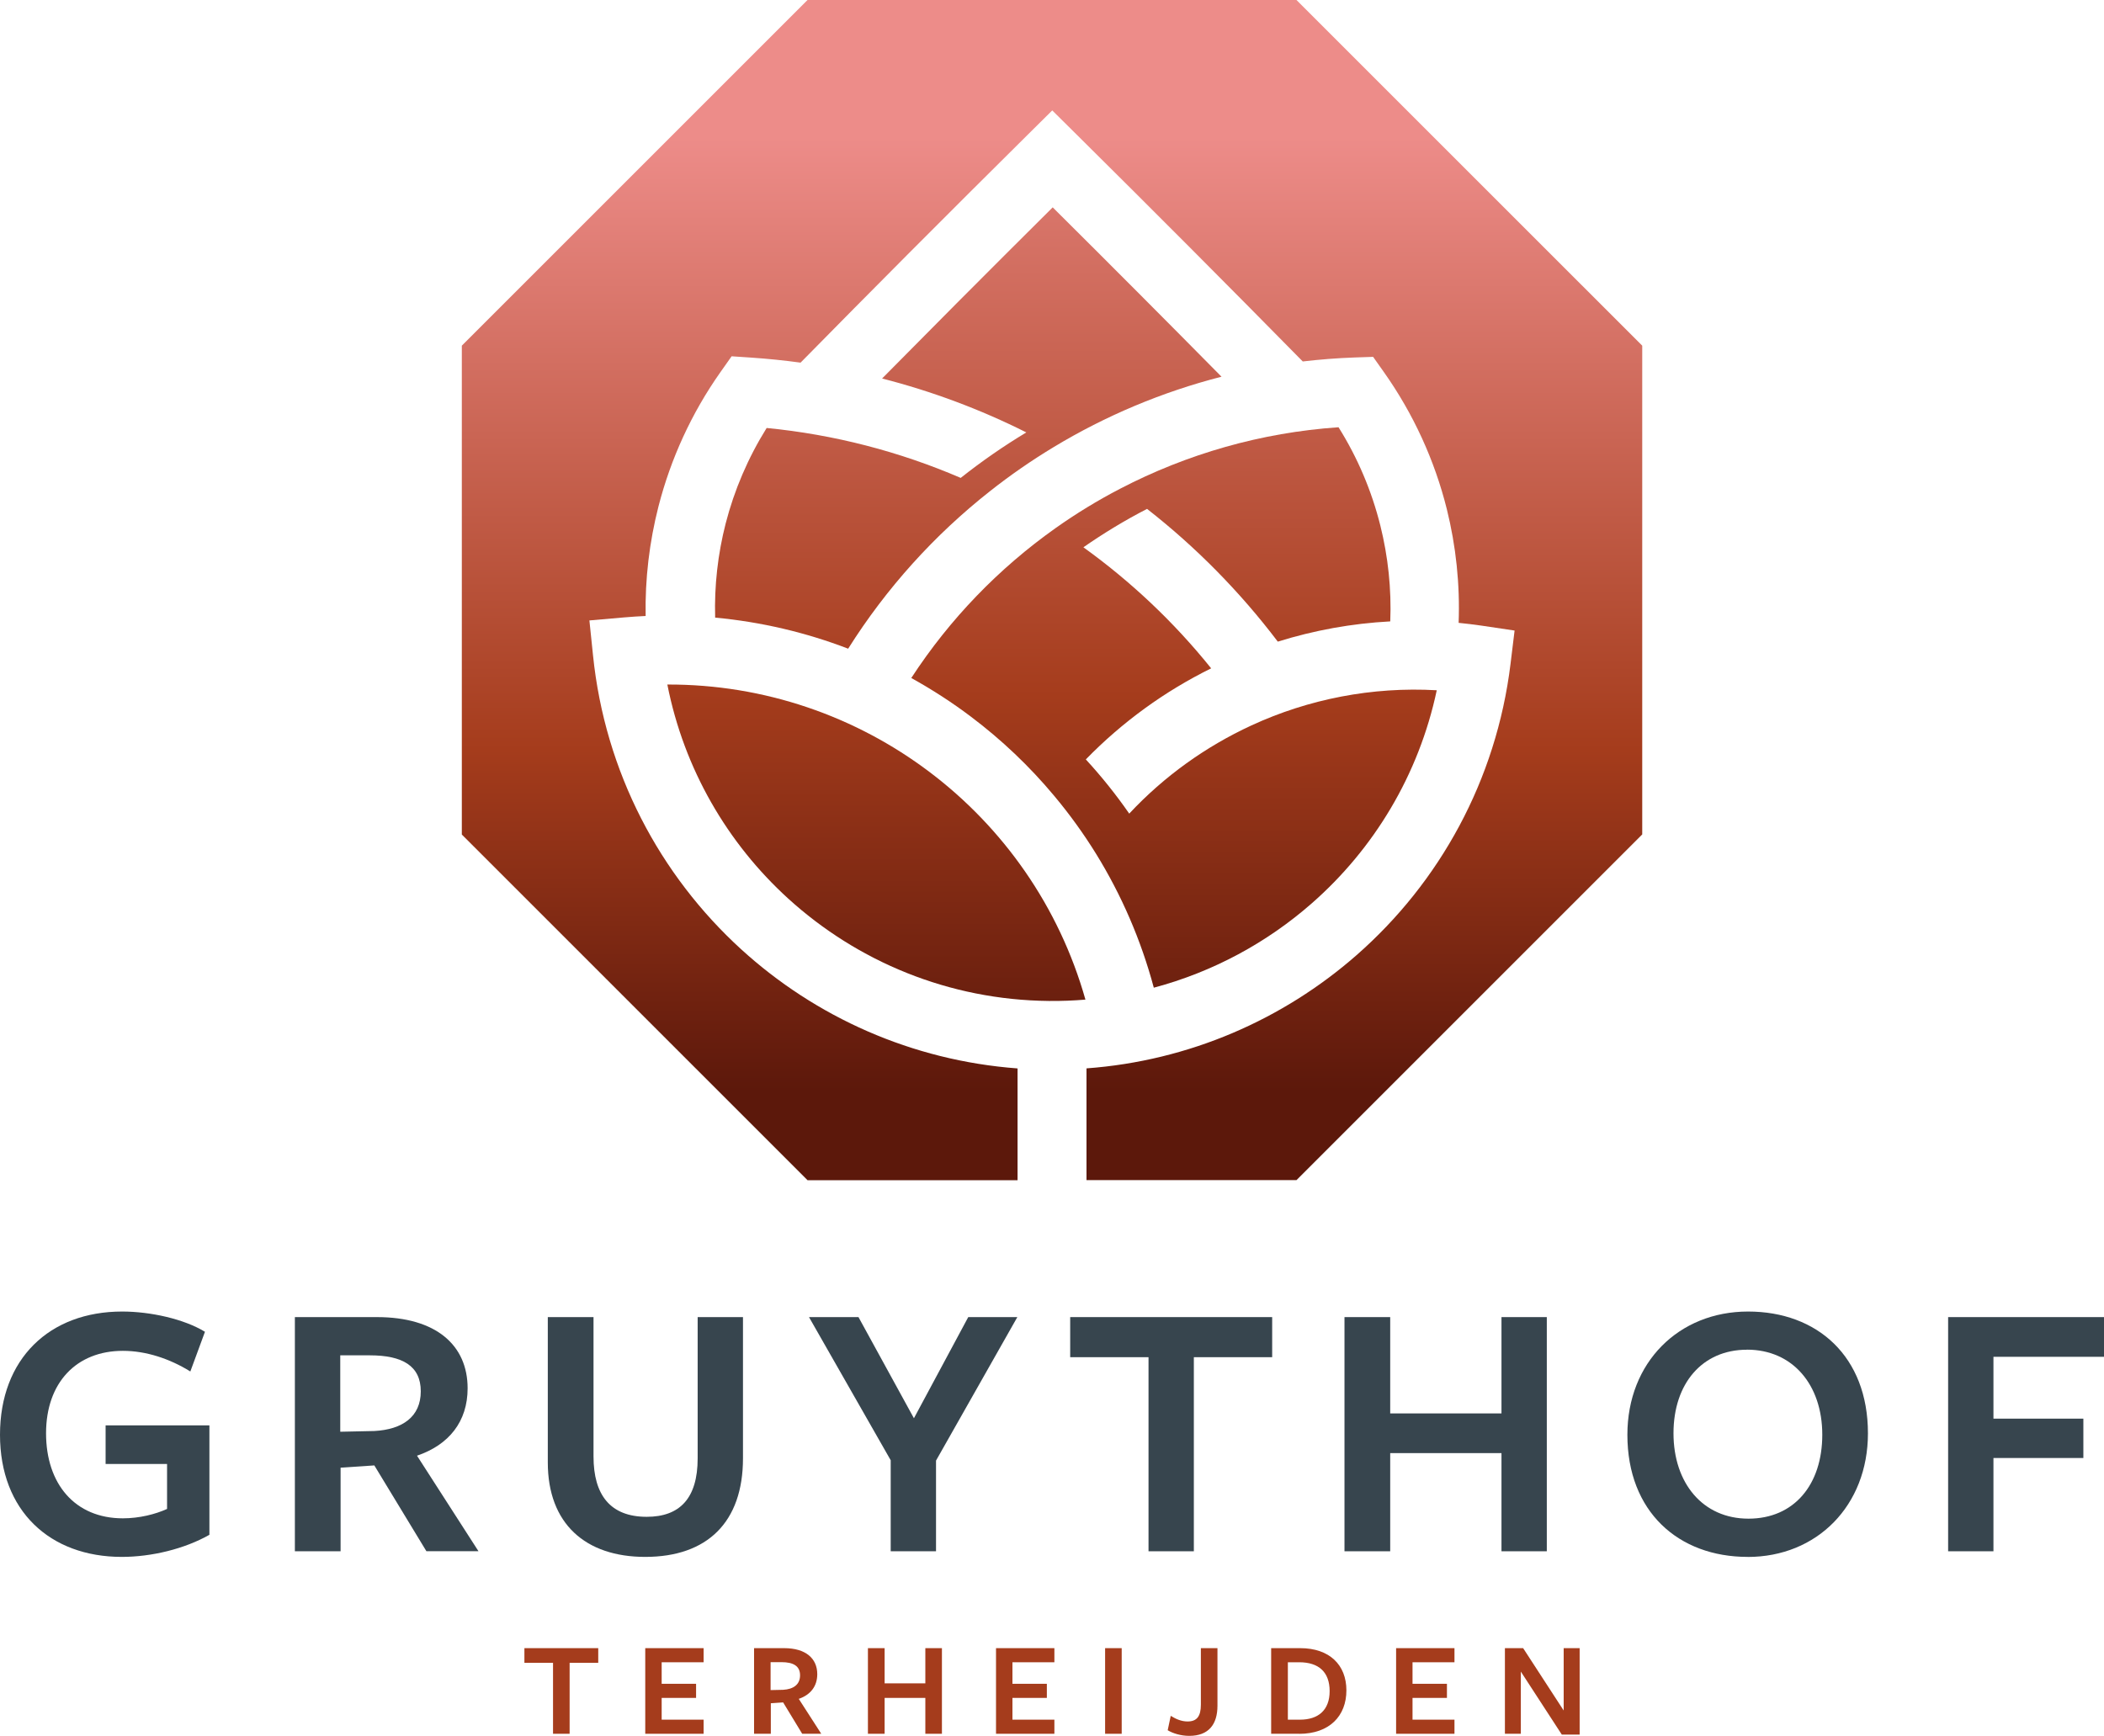
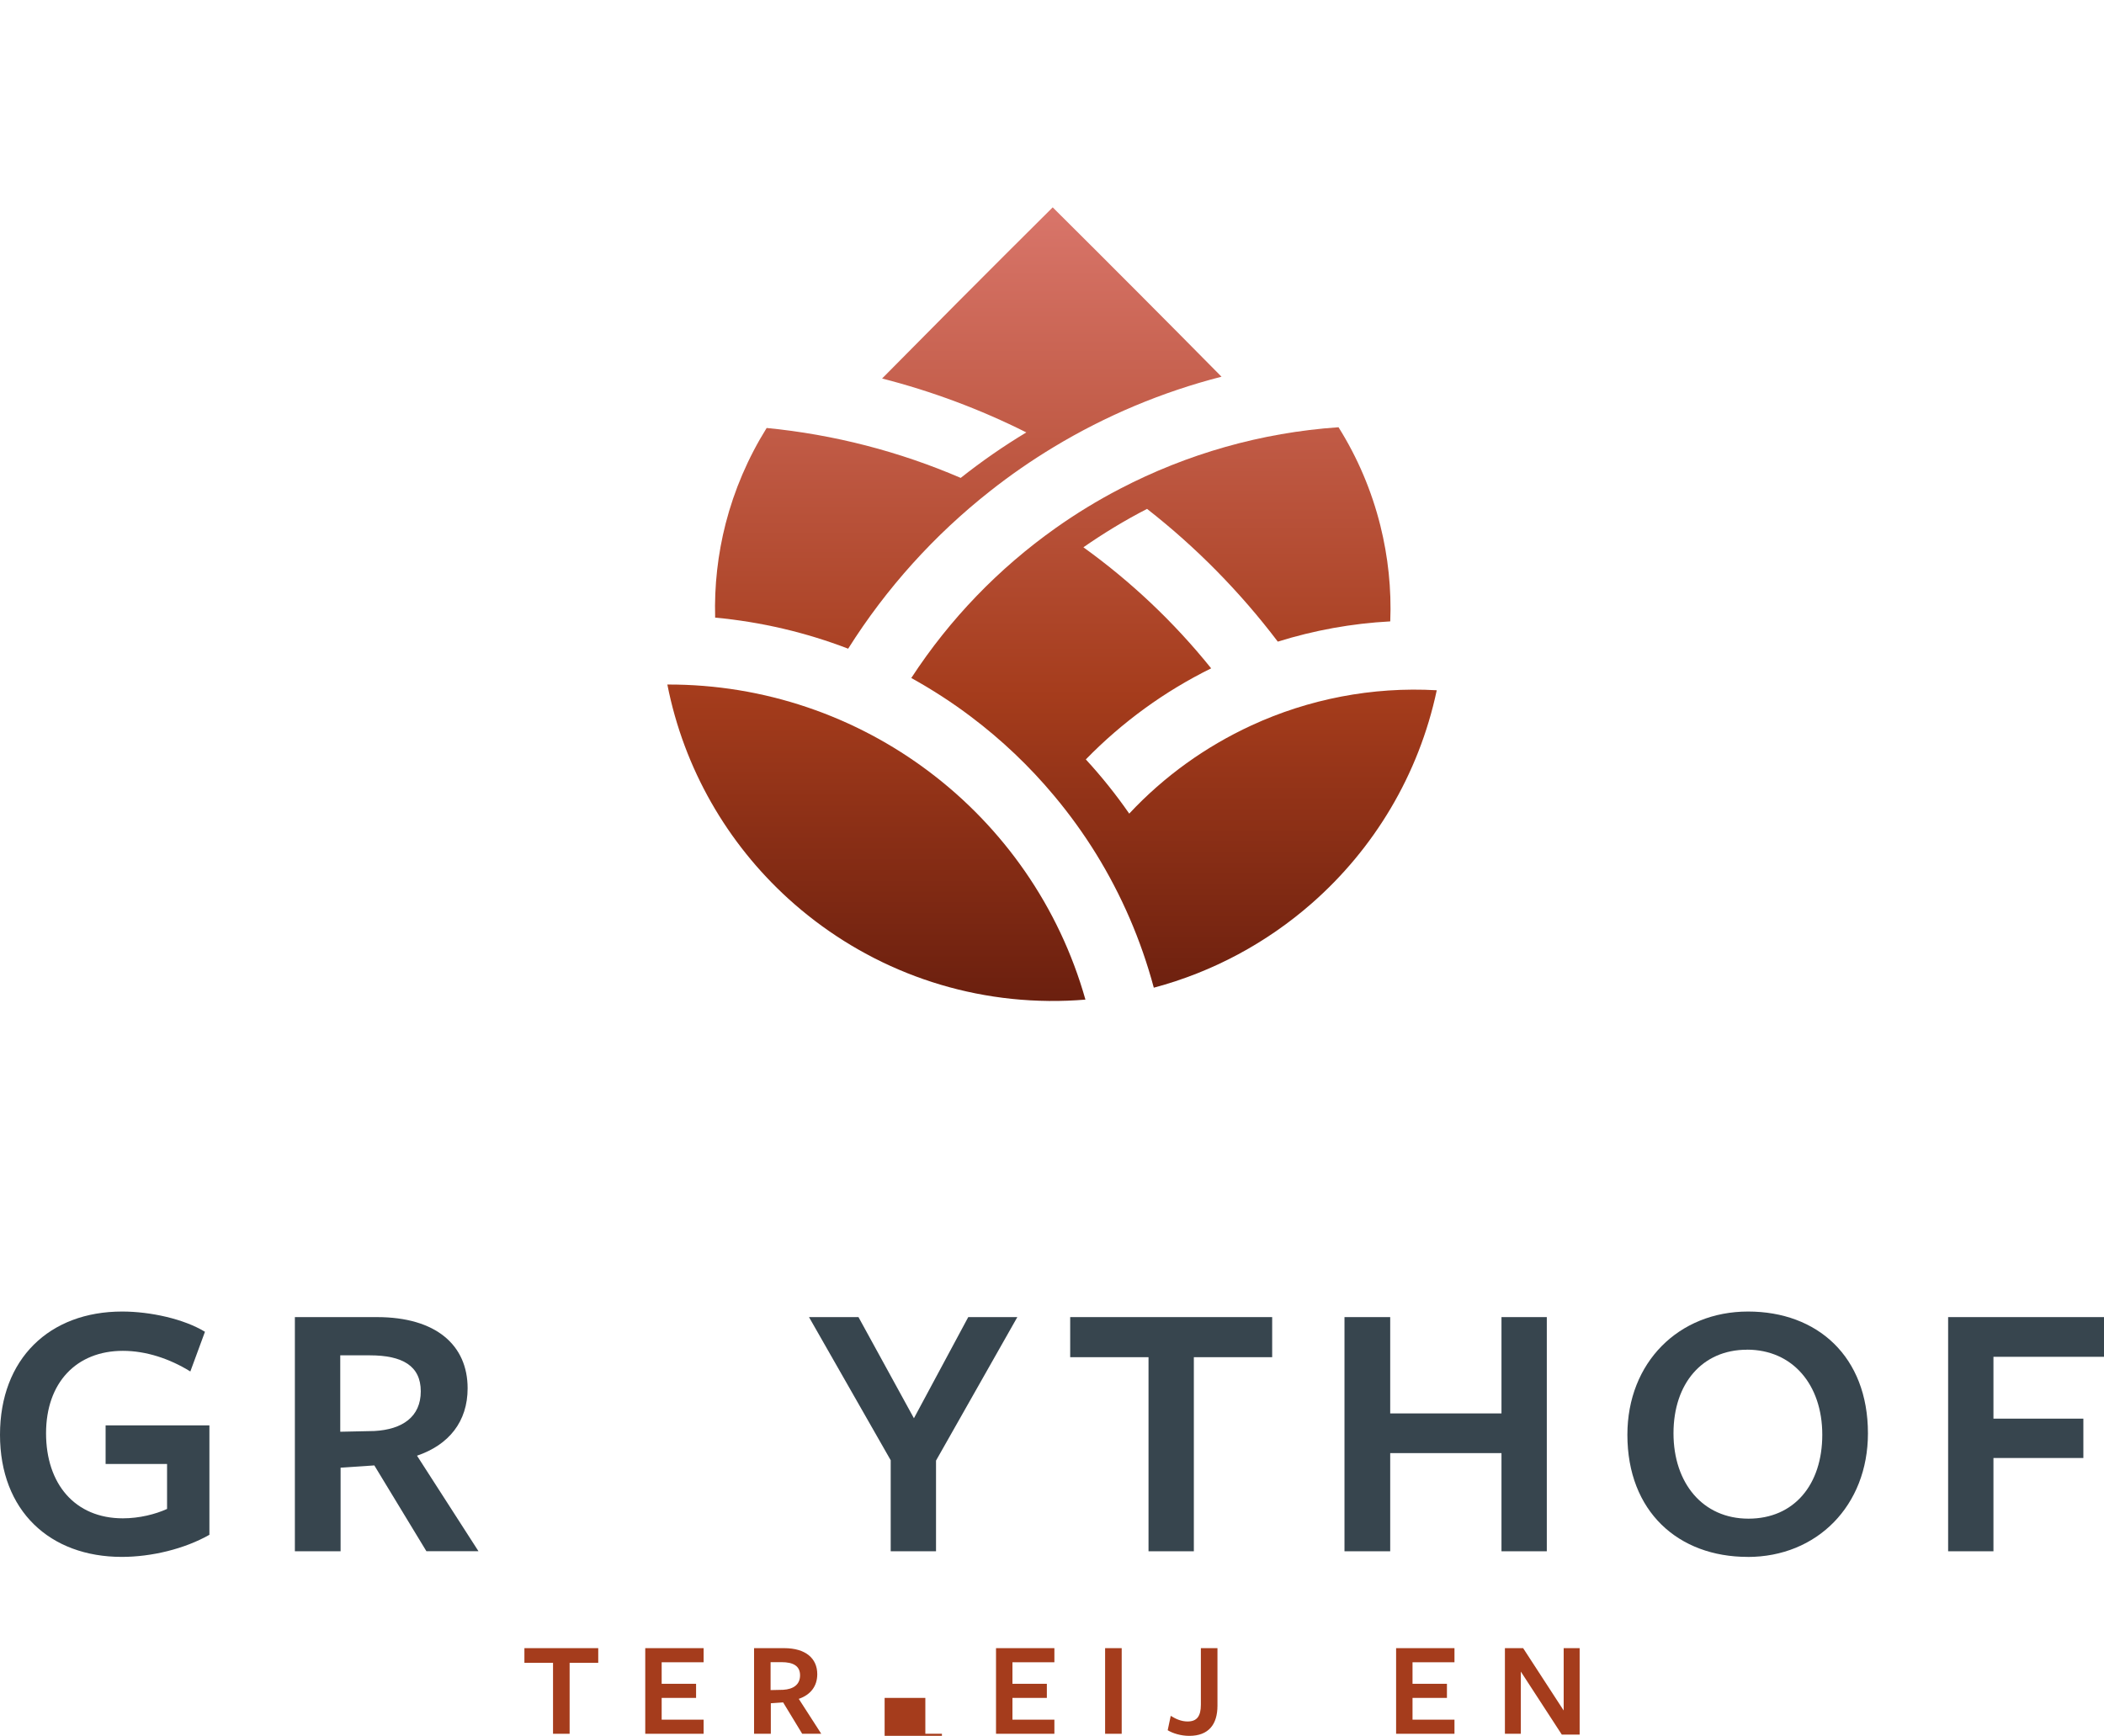
<svg xmlns="http://www.w3.org/2000/svg" xmlns:xlink="http://www.w3.org/1999/xlink" id="Laag_2" viewBox="0 0 374.17 308.74">
  <defs>
    <style>.cls-1{fill:url(#Naamloos_verloop_13-2);}.cls-1,.cls-2,.cls-3,.cls-4,.cls-5,.cls-6{stroke-width:0px;}.cls-1,.cls-2,.cls-3,.cls-6{fill-rule:evenodd;}.cls-2{fill:url(#Naamloos_verloop_13);}.cls-3{fill:url(#Naamloos_verloop_13-3);}.cls-4{fill:#a53c1c;}.cls-5{fill:#37454e;}.cls-6{fill:url(#Naamloos_verloop_13-4);}</style>
    <linearGradient id="Naamloos_verloop_13" x1="172.18" y1="209.82" x2="172.18" y2="1.91" gradientUnits="userSpaceOnUse">
      <stop offset=".08" stop-color="#5c180b" />
      <stop offset=".41" stop-color="#a53c1c" />
      <stop offset="1" stop-color="#ed8c89" />
    </linearGradient>
    <linearGradient id="Naamloos_verloop_13-2" x1="208.76" y1="209.09" x2="208.76" y2="1.17" xlink:href="#Naamloos_verloop_13" />
    <linearGradient id="Naamloos_verloop_13-3" x1="155.86" y1="209.09" x2="155.86" y2="-.99" xlink:href="#Naamloos_verloop_13" />
    <linearGradient id="Naamloos_verloop_13-4" x1="187.09" y1="209.09" x2="187.09" y2="24.32" xlink:href="#Naamloos_verloop_13" />
  </defs>
  <g id="Laag_1-2">
    <path class="cls-5" d="m21.66,276.91c-12.79,0-21.66-8.2-21.66-21.72s8.8-21.92,21.72-21.92c5.06,0,11,1.33,14.73,3.6l-2.6,7.06c-3.67-2.27-7.86-3.67-12-3.67-8.26,0-13.66,5.66-13.66,14.66s5.13,15.13,13.66,15.13c2.93,0,5.8-.73,7.86-1.67v-8h-10.93v-6.86h18.46v19.46c-4.46,2.53-10.33,3.93-15.59,3.93Z" />
    <path class="cls-5" d="m60.57,275.91h-8.13v-41.65s14.73,0,14.59,0c10.53,0,16.13,5,16.13,12.66,0,5.93-3.33,10.06-9,11.99l10.93,16.99h-9.26l-9.26-15.26-6,.4v14.86Zm6-21.39c5-.27,8.26-2.53,8.26-7.06s-3.27-6.4-9.06-6.4h-5.26v13.59l6.06-.13Z" />
-     <path class="cls-5" d="m114.75,276.91c-10.66,0-17.33-5.93-17.33-16.79v-25.86h8.13v24.79c0,6.86,3,10.73,9.46,10.73,5.8,0,9.06-3.2,9.06-10.4,0,.27,0-25.12,0-25.12h8.06v25.12c0,11.33-6.33,17.53-17.39,17.53Z" />
    <path class="cls-5" d="m166.46,259.78v16.13h-8.06v-16.19l-14.53-25.46h8.8l9.86,17.99,9.66-17.99h8.73l-14.46,25.52Z" />
    <path class="cls-5" d="m212.31,241.39v34.52h-8.06v-34.52h-13.93v-7.13h35.92v7.13h-13.93Z" />
    <path class="cls-5" d="m267.02,275.91v-17.46h-19.79v17.46h-8.13v-41.65h8.13v17.13h19.79v-17.13h8.06v41.65h-8.06Z" />
    <path class="cls-5" d="m310.8,276.91c-12.33,0-21.39-8.06-21.39-21.72,0-12.86,9.13-21.92,21.46-21.92s21.32,8,21.32,21.66c0,12.86-9.06,21.99-21.39,21.99Zm-.13-36.85c-7.93,0-13.06,6-13.06,14.86s5.2,15.19,13.33,15.19,13.13-6.06,13.13-14.93-5.26-15.13-13.39-15.13Z" />
    <path class="cls-5" d="m346.45,234.26h27.72v7.06h-19.66v11h15.99v7h-15.99v16.59h-8.06v-41.65Z" />
    <path class="cls-4" d="m101.3,295.75v12.62h-2.95v-12.62h-5.09v-2.61h13.13v2.61h-5.09Z" />
    <path class="cls-4" d="m114.75,308.37v-15.23h10.38v2.51h-7.46v3.83h6.12v2.51h-6.12v3.87h7.46v2.51h-10.38Z" />
    <path class="cls-4" d="m137.07,308.37h-2.97v-15.23s5.39,0,5.34,0c3.85,0,5.9,1.83,5.9,4.63,0,2.17-1.22,3.68-3.29,4.39l4,6.21h-3.39l-3.39-5.58-2.19.15v5.43Zm2.19-7.82c1.83-.1,3.02-.93,3.02-2.58s-1.19-2.34-3.31-2.34h-1.93v4.97l2.22-.05Z" />
-     <path class="cls-4" d="m164.56,308.37v-6.38h-7.24v6.38h-2.97v-15.23h2.97v6.26h7.24v-6.26h2.95v15.23h-2.95Z" />
+     <path class="cls-4" d="m164.56,308.37v-6.38h-7.24v6.38h-2.97h2.97v6.26h7.24v-6.26h2.95v15.23h-2.95Z" />
    <path class="cls-4" d="m177.13,308.37v-15.23h10.38v2.51h-7.46v3.83h6.12v2.51h-6.12v3.87h7.46v2.51h-10.38Z" />
    <path class="cls-4" d="m196.53,308.37v-15.23h2.95v15.23h-2.95Z" />
    <path class="cls-4" d="m211.49,308.74c-1.46,0-2.92-.44-3.83-1l.54-2.56c.97.61,1.95,1,3,1,1.66,0,2.36-.93,2.36-3v-10.04h2.95v10.24c0,3.29-1.54,5.36-5.02,5.36Z" />
-     <path class="cls-4" d="m231.03,308.37h-4.97v-15.23h5.17c5.19,0,8.21,2.97,8.21,7.51s-3,7.73-8.41,7.73Zm.02-12.72h-2.02v10.21h2.17c3.22,0,5.26-1.68,5.26-5.07s-1.93-5.14-5.41-5.14Z" />
    <path class="cls-4" d="m248.28,308.37v-15.23h10.38v2.51h-7.46v3.83h6.12v2.51h-6.12v3.87h7.46v2.51h-10.38Z" />
    <path class="cls-4" d="m278.09,293.14h2.83v15.38h-3.17l-7.29-11.21v11.06h-2.83v-15.23h3.24l7.21,11.09v-11.09Z" />
    <path class="cls-2" d="m150.83,115.38c6.82-10.82,15.37-20.25,25.19-27.99,3.63-2.87,7.43-5.5,11.38-7.88,9.22-5.57,19.27-9.8,29.83-12.51-9.96-10.09-19.97-20.13-30.02-30.12-5.7,5.66-11.38,11.34-17.04,17.02l-13.3,13.42c8.9,2.28,17.5,5.5,25.65,9.59-4.06,2.44-7.96,5.15-11.67,8.09-10.87-4.68-22.5-7.71-34.51-8.88-3.31,5.31-5.76,11.04-7.29,16.99-1.39,5.42-2.03,11.06-1.87,16.74,8.21.76,16.17,2.65,23.67,5.53Z" />
    <path class="cls-1" d="m222.54,129.03c-8.12,3.75-15.52,9.04-21.72,15.68-2.35-3.39-4.93-6.61-7.72-9.64,6.51-6.68,14.06-12.14,22.29-16.2-6.63-8.25-14.28-15.45-22.72-21.53,3.62-2.52,7.4-4.81,11.32-6.83,8.66,6.77,16.49,14.69,23.25,23.61,6.45-2.01,13.16-3.24,20-3.6.23-5.75-.38-11.48-1.76-17.03-1.54-6.17-4.04-12.08-7.44-17.5-13.75.94-26.94,4.74-38.85,10.94-3.99,2.07-7.83,4.42-11.5,7.02-10.03,7.11-18.76,16.1-25.63,26.64,3.7,2.05,7.25,4.34,10.61,6.88,5.43,4.09,10.4,8.8,14.78,14.05,2.75,3.28,5.26,6.76,7.51,10.4,4.46,7.24,7.94,15.21,10.23,23.75,10.51-2.8,20.1-7.99,28.1-15.01,11.03-9.67,19.02-22.81,22.22-37.89-11.5-.66-22.8,1.57-32.95,6.25Z" />
    <path class="cls-3" d="m165.26,137.27c-13.09-9.87-29.33-15.58-46.58-15.52,2.96,15.02,10.68,28.22,21.47,38.05,12.32,11.22,28.61,18.06,46.38,18.23,2.19.02,4.36-.06,6.5-.24-4.69-16.59-14.66-30.64-27.77-40.52Z" />
-     <path class="cls-6" d="m142.37,64.5c6.31-6.42,12.66-12.83,19.03-19.23,7.12-7.14,14.25-14.26,21.41-21.35l4.32-4.28,4.32,4.28c13.5,13.37,26.91,26.83,40.23,40.37,3.05-.36,6.13-.6,9.24-.71l3.27-.11,1.91,2.7c5.27,7.45,9.04,15.73,11.2,24.39,1.63,6.57,2.35,13.37,2.1,20.22,1.34.13,2.69.3,4.03.49l5.92.88-.72,5.91c-2.53,20.75-12.65,38.9-27.37,51.81-13.08,11.47-29.8,18.81-48.04,20.15v19.87h37.35l61.48-61.48V61.48L230.56,0h-86.95l-61.48,61.48v86.95l61.48,61.48h37.35v-19.88c-18.8-1.4-35.93-9.14-49.13-21.17-14.46-13.18-24.24-31.51-26.37-52.31l-.64-6.2,6.2-.54c1.27-.11,2.53-.19,3.8-.25-.12-6.58.66-13.13,2.28-19.48,2.19-8.53,5.9-16.63,11.02-23.89l1.99-2.82,3.43.23c2.96.2,5.91.5,8.83.9" />
  </g>
</svg>